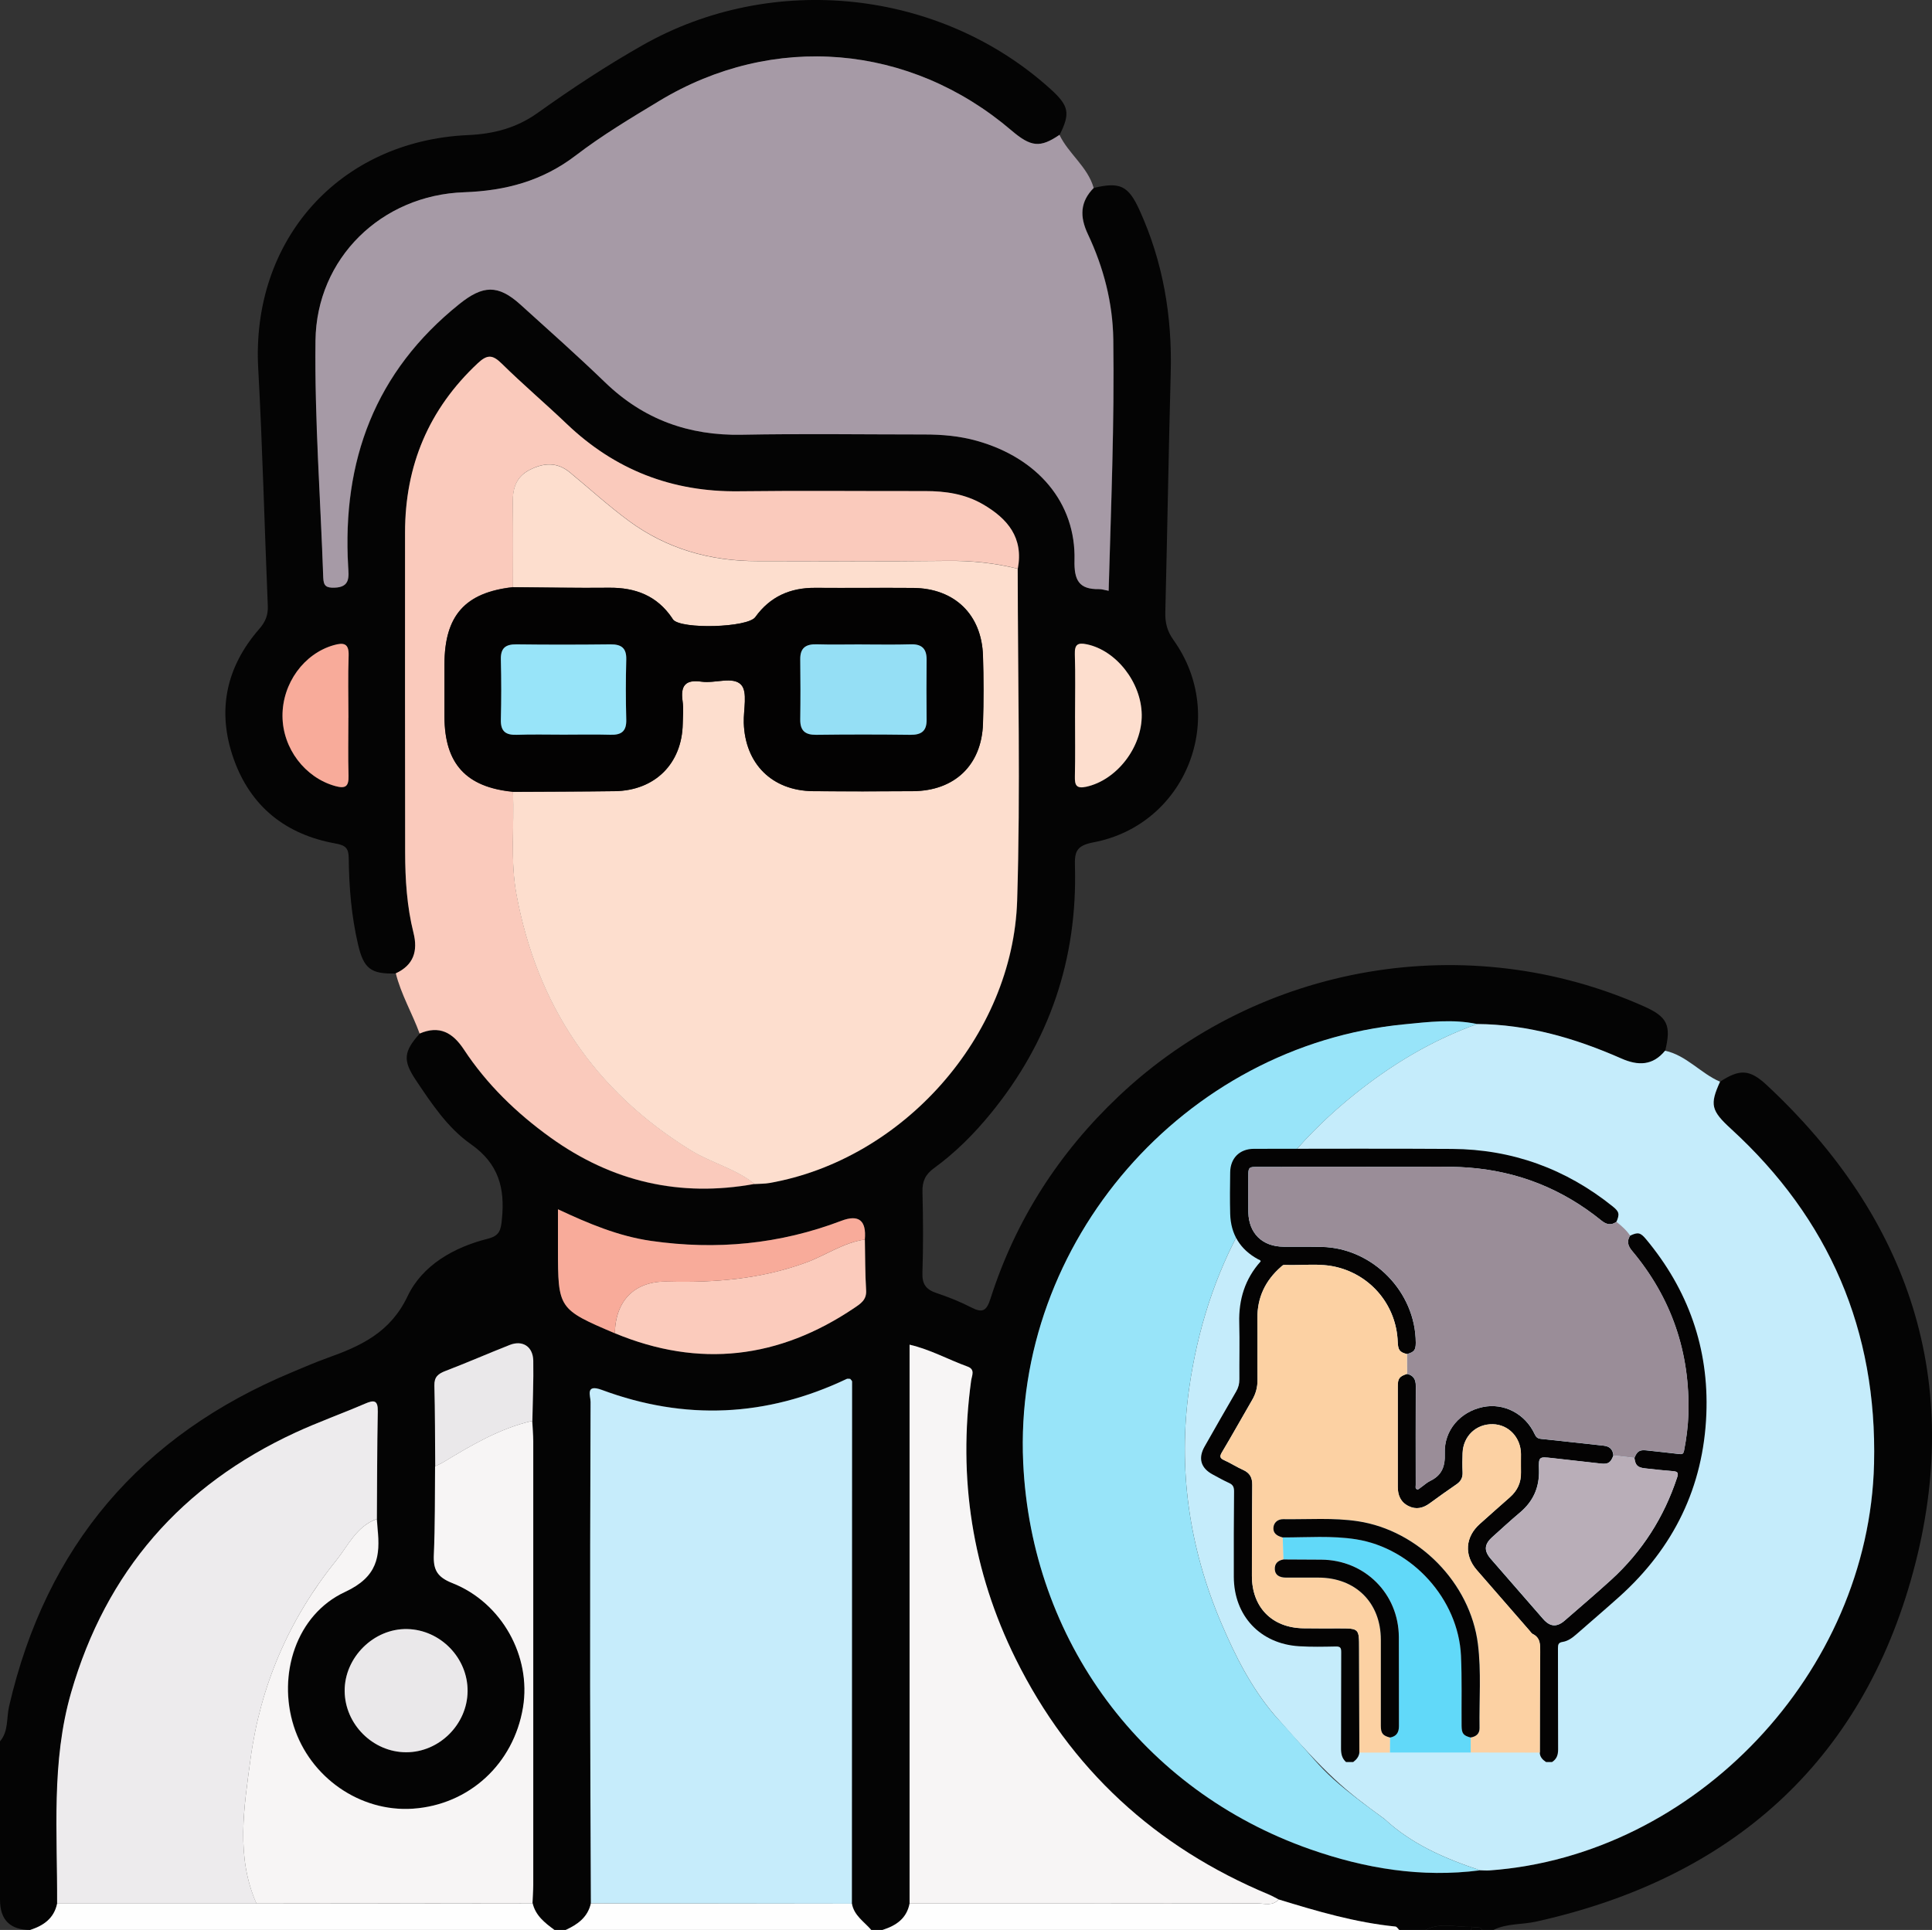
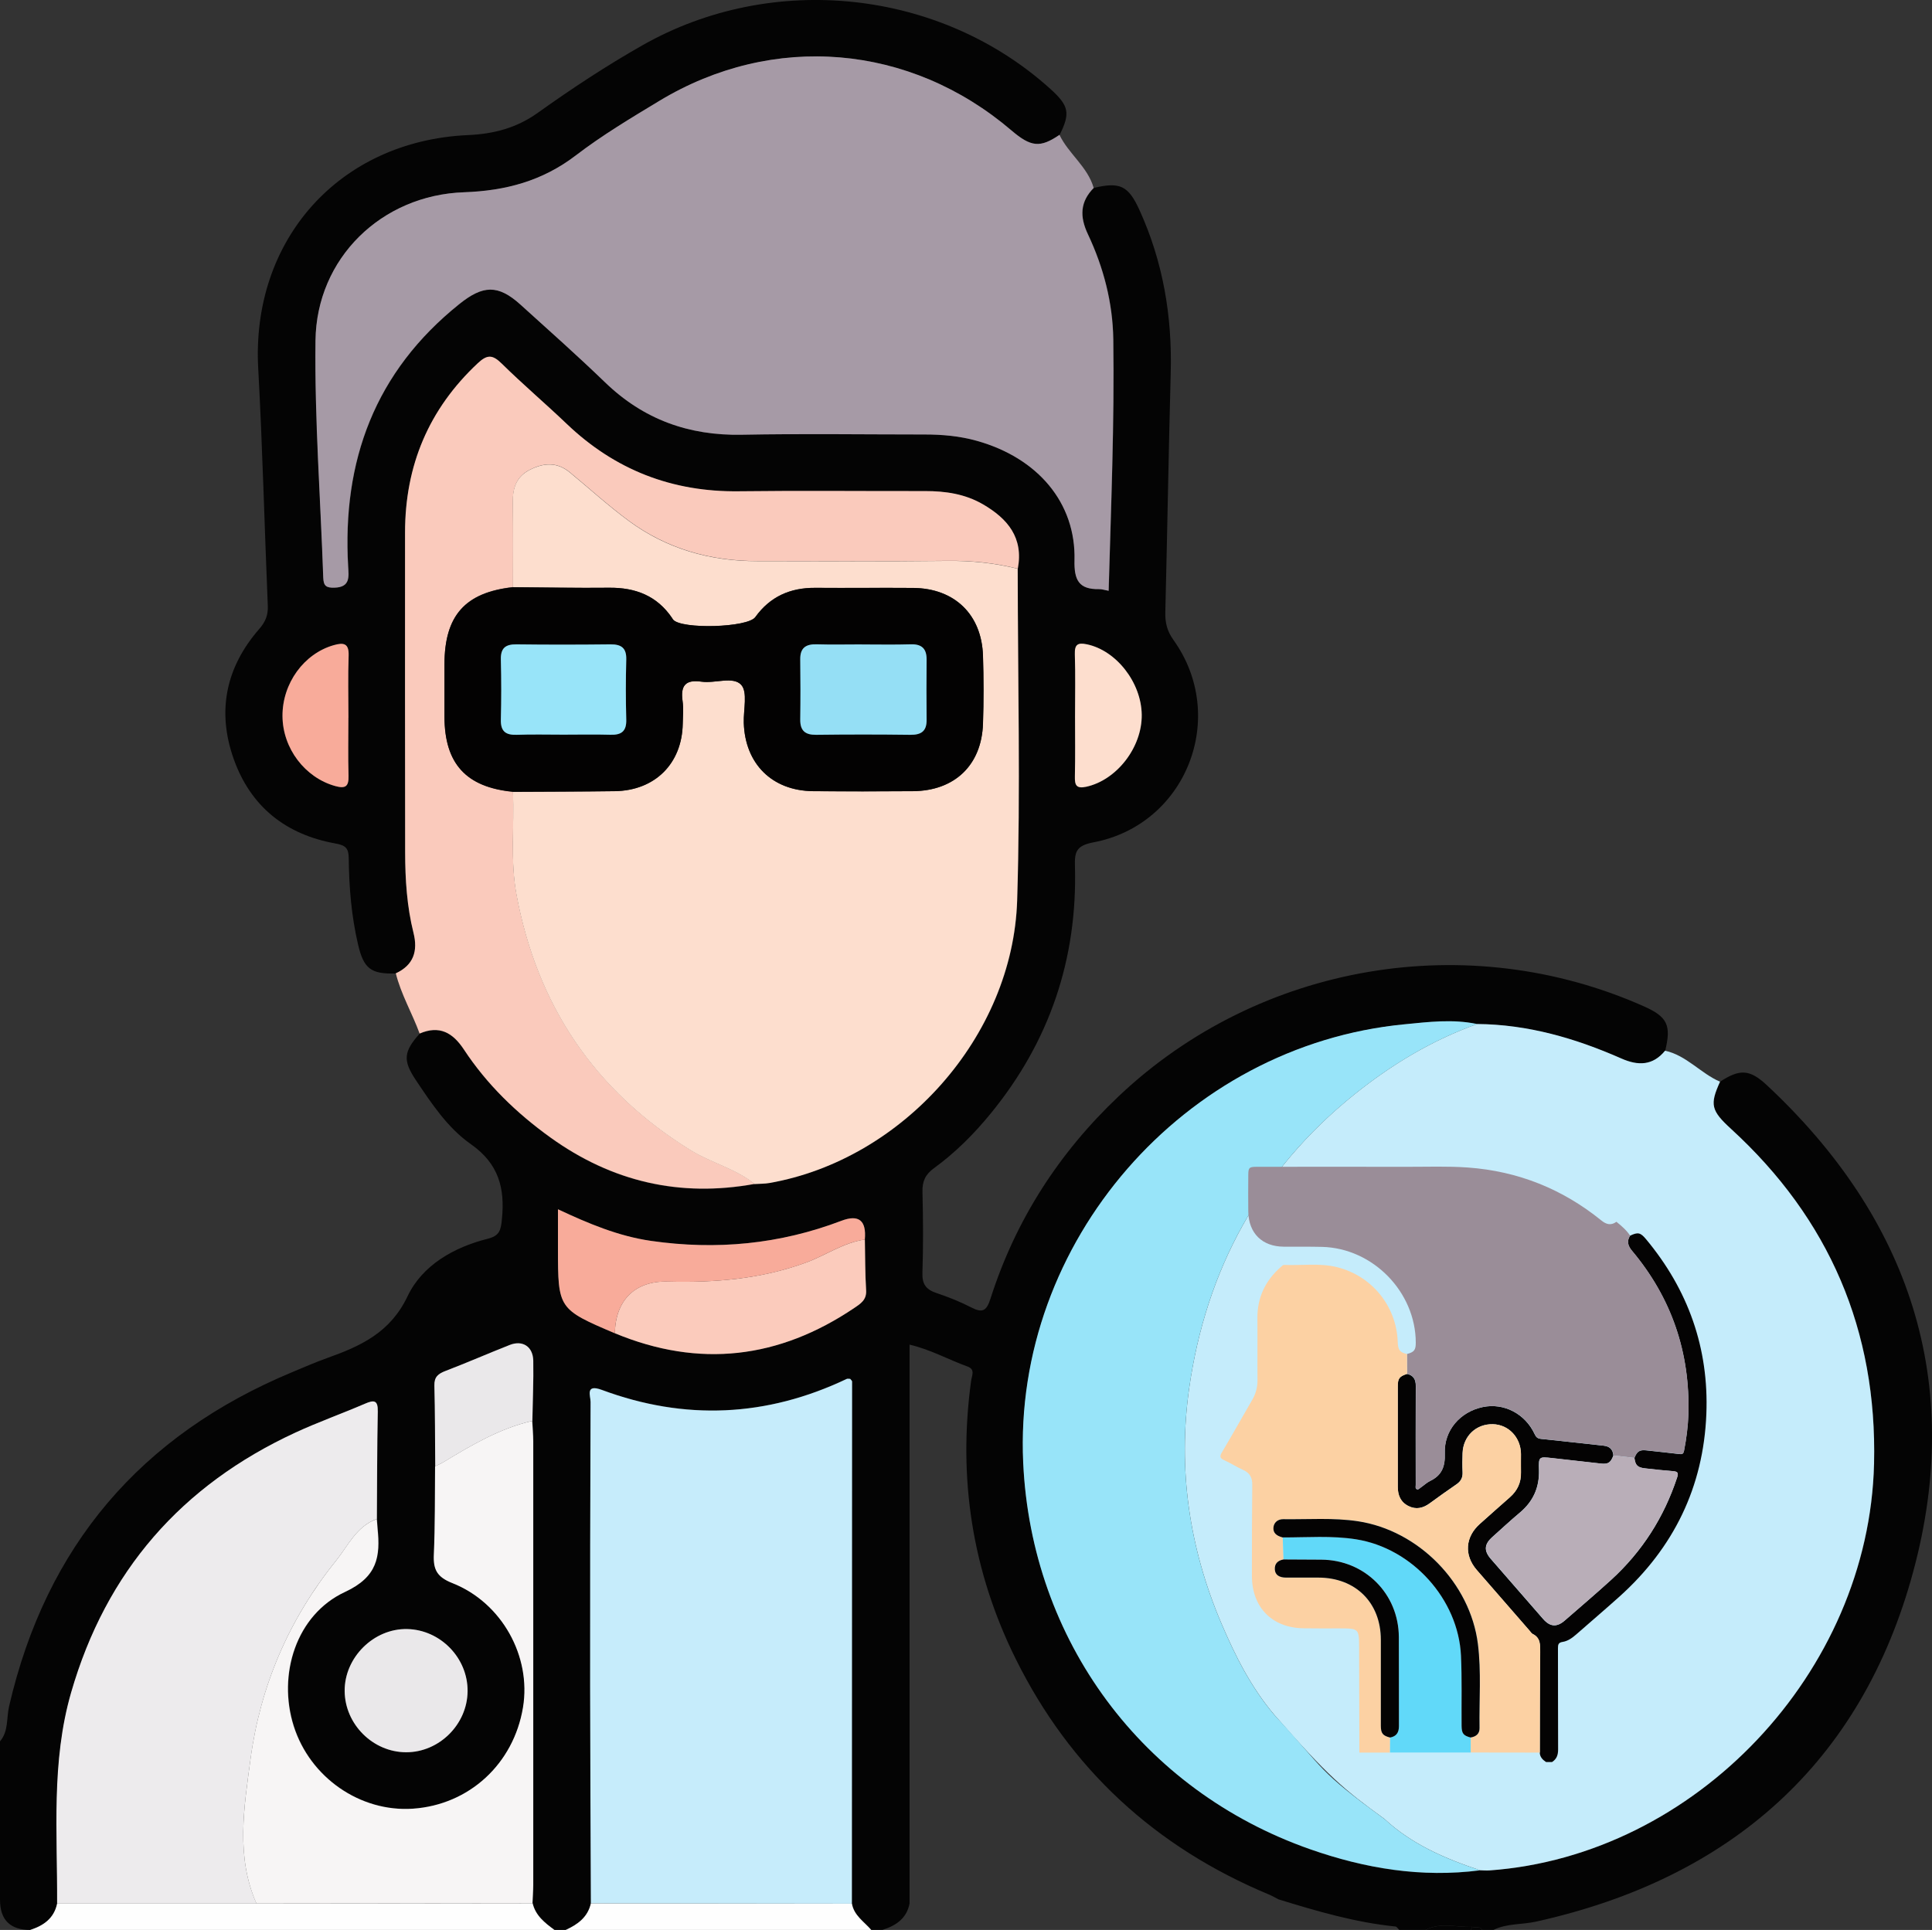
<svg xmlns="http://www.w3.org/2000/svg" id="Layer_2" data-name="Layer 2" viewBox="0 0 383.31 382.99">
  <rect x="0" y="0" width="383.31" height="382.99" fill="#333333" stroke="none" />
  <defs>
    <style>
      .cls-1 {
        fill: #040404;
      }

      .cls-1, .cls-2, .cls-3, .cls-4, .cls-5, .cls-6, .cls-7, .cls-8, .cls-9, .cls-10, .cls-11, .cls-12, .cls-13, .cls-14, .cls-15, .cls-16, .cls-17, .cls-18, .cls-19, .cls-20 {
        stroke-width: 0px;
      }

      .cls-2 {
        fill: #f8ab9a;
      }

      .cls-3 {
        fill: #9a8d98;
      }

      .cls-4 {
        fill: #edebed;
      }

      .cls-5 {
        fill: #98e4f9;
      }

      .cls-6 {
        fill: #fcd1a3;
      }

      .cls-7 {
        fill: #61d9f9;
      }

      .cls-8 {
        fill: #fbcbbc;
      }

      .cls-9 {
        fill: #b9aeb8;
      }

      .cls-10 {
        fill: #95dff5;
      }

      .cls-11 {
        fill: #facabc;
      }

      .cls-12 {
        fill: #eae8ea;
      }

      .cls-13 {
        fill: #c5ecfb;
      }

      .cls-14 {
        fill: #fddece;
      }

      .cls-15 {
        fill: #f7f5f5;
      }

      .cls-16 {
        fill: #040303;
      }

      .cls-17 {
        fill: #030202;
      }

      .cls-18 {
        fill: #c6ecfb;
      }

      .cls-19 {
        fill: #a69aa6;
      }

      .cls-20 {
        fill: #fefefe;
      }
    </style>
  </defs>
  <g id="Layer_1-2" data-name="Layer 1">
    <g>
      <path class="cls-1" d="M341.25,214.67c3.88-2.55,5.88-2.5,9.25.64,28.45,26.52,39.2,59.05,29.1,96.52-10.25,38.03-36.28,60.94-74.79,69.5-2.82.63-5.81.33-8.49,1.65h-2.24c-.45-.88-1.35-.29-1.98-.61-3.09.14-6.25-.96-9.25.61h-5.24c-.25-.23-.48-.64-.75-.67-7.96-.8-15.58-3.04-23.18-5.38-.65-.33-1.28-.7-1.95-.98-22.52-9.39-39.4-24.92-50.22-46.76-8.63-17.41-11.48-35.89-8.84-55.18.14-1.04.87-2.26-.72-2.83-3.81-1.38-7.39-3.39-11.49-4.34v110.9c-.58,2.98-2.69,4.39-5.36,5.23h-2.24c-1.41-1.64-3.41-2.84-3.83-5.21.02-34.54.04-69.07.04-103.61,0-.18-.24-.35-.37-.53-.24,0-.51-.08-.7.01-15.89,7.56-32.11,8.29-48.57,2.18-3.35-1.24-2.23,1.18-2.24,2.39-.08,18.83-.1,37.66-.09,56.49.01,14.33.09,28.67.15,43-.62,2.75-2.61,4.2-4.99,5.28h-2.24c-1.9-1.39-3.75-2.83-4.33-5.3.05-1.24.15-2.48.15-3.72,0-29.3,0-58.61,0-87.91,0-1.36-.13-2.73-.2-4.09.07-3.97.25-7.94.18-11.91-.05-2.82-2.11-4.16-4.66-3.15-4.27,1.68-8.47,3.52-12.75,5.16-1.45.55-2.25,1.17-2.21,2.89.14,5.34.13,10.68.17,16.03-.07,5.85,0,11.7-.25,17.54-.13,2.97.63,4.44,3.67,5.64,9.86,3.89,15.69,14.59,14.02,24.68-1.86,11.21-10.69,19.33-21.85,20.09-10.45.71-20.4-6.18-23.64-16.39-3.24-10.22.48-22.12,10.17-26.62,6.47-3,7.02-7.03,6.46-12.62-.06-.62-.1-1.24-.14-1.86.05-7.09.03-14.18.18-21.27.05-2.38-.78-2.37-2.59-1.58-4.56,1.97-9.25,3.63-13.75,5.71-22.62,10.45-37.55,27.55-44.5,51.58-3.98,13.78-2.72,27.87-2.78,41.89-.61,2.93-2.69,4.38-5.34,5.23Q0,382.99,0,377c0-10.48,0-20.95,0-31.43,1.72-2.02,1.26-4.61,1.8-6.94,7.32-31.77,26.1-53.81,56.15-66.32,2.29-.95,4.57-1.96,6.9-2.79,6.65-2.37,12.56-5.02,16.01-12.28,2.93-6.16,9.17-9.72,15.93-11.42,2.34-.59,2.57-1.71,2.78-3.79.64-6.2-.59-11.08-6.17-14.99-4.55-3.18-7.77-8.02-10.89-12.69-2.61-3.91-2.45-5.63.74-9.22,3.92-1.68,6.57-.2,8.79,3.17,4.56,6.93,10.44,12.61,17.17,17.46,12.22,8.79,25.7,11.91,40.52,9.21.99-.07,2-.04,2.97-.21,26.39-4.64,48.3-29.07,49.13-56.1.68-21.91.12-43.86.11-65.79,1.16-6.12-1.98-9.9-6.89-12.76-3.57-2.08-7.45-2.65-11.49-2.64-12.33.02-24.66-.11-36.99.04-13.24.16-24.58-4.25-34.14-13.39-4.23-4.04-8.7-7.84-12.87-11.94-1.79-1.76-2.84-1.88-4.75-.09-9.75,9.12-14.43,20.33-14.44,33.6,0,21.18-.03,42.35.02,63.53.01,5.36.35,10.7,1.66,15.93.9,3.6.02,6.39-3.53,8.03-4.98.16-6.38-1-7.49-5.78-1.31-5.62-1.78-11.32-1.84-17.06-.02-2.04-.62-2.59-2.67-2.96-9.83-1.77-16.81-7.31-20.17-16.81-3.35-9.48-1.52-18.18,5.08-25.75,1.25-1.44,1.78-2.75,1.7-4.62-.66-15.69-1.04-31.4-1.9-47.09-1.4-25.48,16.06-45.14,41.59-46.3,5.09-.23,9.61-1.37,13.89-4.43,6.68-4.77,13.56-9.31,20.69-13.36,25.94-14.76,59.22-11.09,81.04,8.67,3.65,3.31,3.94,4.78,1.79,9.08-3.84,2.61-5.65,2.44-9.55-.89-20.1-17.17-47.25-19.49-69.83-5.86-5.65,3.41-11.34,6.82-16.57,10.82-6.65,5.09-13.95,7.03-22.2,7.32-16.36.57-29.26,13.09-29.46,29.43-.19,15.68,1,31.38,1.54,47.07.06,1.62.59,2.02,2.23,1.97,3.14-.09,2.82-2.18,2.71-4.16-1.22-21,5.3-38.69,22.05-52.12,4.68-3.76,7.69-3.92,12.15.12,5.64,5.1,11.32,10.15,16.79,15.43,7.6,7.34,16.57,10.58,27.09,10.38,12.08-.23,24.18-.05,36.27-.05,3.5,0,6.96.3,10.35,1.25,12.13,3.39,19.7,12.33,19.41,23.71-.1,3.92.86,5.8,4.86,5.73.57,0,1.14.19,1.91.33.47-16.77,1.15-33.32.92-49.89-.1-7.31-1.94-14.31-5.05-20.9-1.63-3.46-1.55-6.41,1.18-9.17,5.19-1.24,6.85-.43,9.05,4.41,4.68,10.28,6.5,21.08,6.19,32.34-.42,15.82-.68,31.65-1.07,47.48-.05,2.07.36,3.73,1.62,5.49,10.94,15.28,2.55,36.69-15.92,40.16-3.43.65-3.71,1.97-3.63,4.74.51,18.4-5.04,34.79-16.71,49.06-3.32,4.06-7.02,7.78-11.28,10.87-1.69,1.23-2.32,2.61-2.26,4.68.13,5.36.17,10.72-.01,16.08-.08,2.28.76,3.33,2.81,4.01,2.35.78,4.68,1.72,6.88,2.85,2.22,1.14,3.03.72,3.82-1.76,4.98-15.61,13.6-28.97,25.5-40.22,27.86-26.31,69.17-33.35,104.16-17.76,4.64,2.07,5.44,3.75,4.19,8.82-2.45,2.98-5.36,3.01-8.66,1.55-9.12-4.02-18.55-6.77-28.62-6.85-4.82-1.03-9.64-.42-14.46.05-43.71,4.22-77.62,43.25-75.61,87.01,1.62,35.22,23.61,65.01,56.92,76.69,10.88,3.82,22.13,5.7,33.73,4.18.62.01,1.24.07,1.85.02,40.87-2.93,75.32-39.29,76.31-80.72.63-26.4-8.87-48.58-28.37-66.43-3.98-3.64-4.25-4.81-2.19-9.36ZM121.99,264.58c16.76,6.96,32.58,5.06,47.53-5.04,1.23-.83,2.44-1.58,2.32-3.48-.21-3.35-.18-6.71-.25-10.07q.52-5.7-4.64-3.73c-12.24,4.66-24.81,5.85-37.78,3.99-6.47-.93-12.35-3.4-18.46-6.27v7.86c0,11.86.07,11.96,11.29,16.75ZM92.77,335.63c.06-6.59-5.37-12.19-11.97-12.34-6.64-.15-12.47,5.63-12.42,12.3.05,6.59,5.61,12.14,12.19,12.15,6.56.01,12.14-5.53,12.2-12.1ZM213.29,142.12c0,3.98.06,7.96-.03,11.94-.04,1.71.24,2.51,2.24,2.08,6.03-1.31,11.1-7.8,11.02-14.29-.08-6.43-5.08-12.78-10.9-13.98-1.76-.36-2.43.02-2.37,1.95.13,4.1.04,8.21.04,12.31ZM69.12,142.43c0-4.1-.11-8.21.04-12.31.09-2.48-1-2.64-2.94-2.1-5.92,1.68-10.22,7.59-10.18,14.08.04,6.43,4.47,12.21,10.46,13.88,1.99.55,2.71.14,2.64-2-.11-3.85-.03-7.71-.03-11.56Z" />
      <path class="cls-20" d="M5.99,382.99c2.65-.85,4.73-2.3,5.34-5.23h39.56c18.26-.03,36.52-.05,54.78-.07.58,2.47,2.43,3.91,4.33,5.3H5.99Z" />
-       <path class="cls-20" d="M253.68,376.94c7.6,2.34,15.22,4.58,23.18,5.38.27.03.5.44.75.67h-102.51c2.67-.84,4.78-2.25,5.36-5.23,23,0,46.01,0,69.01-.03,1.42,0,3.02.58,4.21-.78Z" />
      <path class="cls-20" d="M112.24,382.99c2.38-1.08,4.38-2.53,4.99-5.28,17.26.02,34.53.05,51.79.07.42,2.37,2.42,3.57,3.83,5.21h-60.61Z" />
      <path class="cls-1" d="M282.84,382.99c2.99-1.57,6.16-.47,9.25-.61-.09.2-.18.41-.27.61h-8.98Z" />
      <path class="cls-1" d="M291.82,382.99c.09-.21.17-.41.27-.61.62.32,1.53-.27,1.98.61h-2.24Z" />
      <path class="cls-19" d="M217,37.28c-2.73,2.76-2.81,5.7-1.18,9.17,3.11,6.59,4.94,13.59,5.05,20.9.24,16.57-.45,33.12-.92,49.89-.77-.14-1.34-.34-1.91-.33-4,.07-4.96-1.81-4.86-5.73.29-11.38-7.27-20.32-19.41-23.71-3.39-.95-6.85-1.25-10.35-1.25-12.09,0-24.18-.18-36.27.05-10.52.2-19.49-3.04-27.09-10.38-5.47-5.28-11.15-10.33-16.79-15.43-4.46-4.04-7.47-3.88-12.15-.12-16.75,13.43-23.27,31.12-22.05,52.12.12,1.98.44,4.07-2.71,4.16-1.64.05-2.17-.34-2.23-1.97-.54-15.69-1.73-31.39-1.54-47.07.2-16.34,13.1-28.86,29.46-29.43,8.25-.29,15.55-2.23,22.2-7.32,5.22-4,10.92-7.41,16.57-10.82,22.58-13.63,49.72-11.31,69.83,5.86,3.9,3.33,5.71,3.5,9.55.89,1.82,3.79,5.58,6.32,6.78,10.51Z" />
      <path class="cls-13" d="M341.25,214.67c-2.06,4.54-1.78,5.72,2.19,9.36,19.5,17.85,29,40.03,28.37,66.43-.99,41.42-35.44,77.78-76.31,80.72-.61.04-1.24-.01-1.85-.03-6.92-2.3-13.55-5.15-18.99-10.2-8.02-5.82-11.15-8.43-21.82-20.63-4.62-5.45-7.78-11.73-10.56-18.26-6.36-14.95-8.62-30.6-6.35-46.56,3.35-23.51,14.03-43.23,32.73-58.28,7.4-5.95,15.44-10.8,24.41-14.01,10.07.08,19.5,2.83,28.62,6.85,3.31,1.46,6.22,1.43,8.66-1.55,4.26.93,7.05,4.49,10.9,6.15Z" />
      <path class="cls-11" d="M78.51,193.16c3.55-1.63,4.43-4.43,3.53-8.03-1.31-5.23-1.65-10.58-1.66-15.93-.04-21.18-.02-42.35-.02-63.53,0-13.26,4.69-24.48,14.44-33.6,1.91-1.79,2.96-1.67,4.75.09,4.17,4.11,8.64,7.9,12.87,11.94,9.56,9.14,20.9,13.55,34.14,13.39,12.33-.15,24.66-.02,36.99-.04,4.04,0,7.92.56,11.49,2.64,4.91,2.86,8.05,6.64,6.89,12.76-4.59-1.14-9.22-1.62-13.98-1.56-12.57.16-25.14.05-37.71.05-9.3,0-17.89-2.42-25.41-7.94-4.08-3-7.84-6.43-11.75-9.66-2.52-2.08-5.16-1.94-7.94-.53-2.72,1.37-3.42,3.66-3.39,6.49.08,5.6.03,11.2.03,16.8-9.49,1.05-13.57,5.63-13.59,15.27,0,3.49-.01,6.98,0,10.47.03,9.29,4.3,13.96,13.59,14.86.29,6.81-.56,13.64.71,20.45,4.1,21.95,15.42,38.84,34.48,50.65,4.13,2.56,8.95,3.67,12.76,6.74-14.82,2.7-28.3-.42-40.52-9.21-6.73-4.84-12.6-10.52-17.17-17.46-2.22-3.37-4.87-4.85-8.79-3.17-1.47-4.03-3.69-7.77-4.73-11.98Z" />
      <path class="cls-14" d="M149.71,234.97c-3.81-3.07-8.63-4.18-12.76-6.74-19.06-11.81-30.38-28.7-34.48-50.65-1.27-6.81-.41-13.64-.71-20.45,6.73-.04,13.46-.03,20.19-.13,7.99-.11,13.36-5.47,13.5-13.38.03-1.5.18-3.02-.03-4.48-.43-3.03.51-4.34,3.75-3.87,2.68.39,6.25-1.12,7.87.62,1.33,1.44.45,4.94.52,7.53.24,8.15,5.61,13.5,13.75,13.58,6.61.06,13.22.06,19.82,0,8.28-.06,13.62-5.18,13.89-13.4.15-4.48.14-8.98,0-13.46-.25-8.19-5.64-13.4-13.84-13.47-6.48-.05-12.97.02-19.45-.02-4.95-.04-8.95,1.73-11.89,5.81-1.51,2.1-14.61,2.45-16.29.51-.08-.09-.14-.21-.2-.31-3-4.44-7.29-6.08-12.52-6.03-6.35.07-12.71-.06-19.07-.11,0-5.6.05-11.2-.03-16.8-.04-2.83.67-5.12,3.39-6.49,2.78-1.41,5.43-1.55,7.94.53,3.91,3.23,7.67,6.66,11.75,9.66,7.52,5.53,16.11,7.95,25.41,7.94,12.57,0,25.14.1,37.71-.05,4.76-.06,9.39.42,13.98,1.56.01,21.93.57,43.88-.11,65.79-.84,27.03-22.75,51.46-49.13,56.1-.97.17-1.98.15-2.97.21Z" />
      <path class="cls-18" d="M169.02,377.78c-17.26-.02-34.53-.05-51.79-.07-.05-14.33-.14-28.67-.15-43-.01-18.83.01-37.66.09-56.49,0-1.21-1.11-3.63,2.24-2.39,16.46,6.11,32.69,5.38,48.57-2.18.19-.09.47-.01.7-.01.13.18.37.35.37.53,0,34.54-.02,69.07-.04,103.61Z" />
      <path class="cls-5" d="M274.66,360.95c5.44,5.05,12.07,7.91,18.99,10.2-11.6,1.52-22.85-.36-33.73-4.18-33.31-11.69-55.29-41.47-56.92-76.69-2.02-43.75,31.9-82.78,75.61-87.01,4.82-.47,9.63-1.08,14.46-.05-8.97,3.21-17.01,8.06-24.41,14.01-18.7,15.04-29.39,34.77-32.73,58.28-2.27,15.96-.01,31.61,6.35,46.56,2.78,6.53,5.94,12.81,10.56,18.26,10.48,11.34,8.28,10.74,21.82,20.63Z" />
      <path class="cls-4" d="M50.88,377.76H11.33c.07-14.01-1.2-28.11,2.78-41.89,6.94-24.03,21.88-41.13,44.5-51.58,4.5-2.08,9.19-3.74,13.75-5.71,1.81-.78,2.65-.8,2.59,1.58-.15,7.09-.13,14.18-.18,21.27-4.05,1.45-5.71,5.34-8.13,8.33-9.3,11.53-15.01,24.83-16.95,39.44-1.26,9.47-2.94,19.2,1.2,28.55Z" />
-       <path class="cls-15" d="M253.68,376.94c-1.19,1.37-2.8.78-4.21.78-23,.04-46.01.03-69.01.03v-110.9c4.1.95,7.68,2.96,11.49,4.34,1.59.57.86,1.79.72,2.83-2.63,19.29.22,37.77,8.84,55.18,10.82,21.84,27.71,37.38,50.22,46.76.67.28,1.3.65,1.95.98Z" />
      <path class="cls-15" d="M50.88,377.76c-4.13-9.35-2.45-19.08-1.2-28.55,1.94-14.61,7.65-27.91,16.95-39.44,2.41-2.99,4.07-6.88,8.13-8.33.05.62.08,1.24.14,1.86.57,5.59.01,9.62-6.46,12.62-9.69,4.5-13.41,16.4-10.17,26.62,3.24,10.21,13.18,17.1,23.64,16.39,11.16-.76,19.99-8.88,21.85-20.09,1.68-10.09-4.16-20.79-14.02-24.68-3.04-1.2-3.8-2.67-3.67-5.64.26-5.84.19-11.69.25-17.54.54-.27,1.11-.5,1.62-.81,5.58-3.38,11.19-6.71,17.65-8.2.07,1.36.2,2.73.2,4.09.01,29.3.01,58.61,0,87.91,0,1.24-.1,2.48-.15,3.72-18.26.02-36.52.04-54.78.06Z" />
      <path class="cls-8" d="M171.59,245.99c.07,3.36.04,6.72.25,10.07.12,1.89-1.09,2.65-2.32,3.48-14.95,10.1-30.77,12-47.53,5.04.11-6.51,3.95-10.43,10.5-10.26,9.36.25,18.51-.51,27.4-3.76,3.94-1.44,7.44-3.98,11.7-4.58Z" />
      <path class="cls-2" d="M171.59,245.99c-4.26.59-7.76,3.13-11.7,4.58-8.89,3.25-18.04,4-27.4,3.76-6.55-.17-10.39,3.75-10.5,10.26-11.22-4.78-11.29-4.89-11.29-16.75v-7.86c6.11,2.86,11.99,5.33,18.46,6.27,12.97,1.87,25.54.67,37.78-3.99q5.16-1.96,4.64,3.73Z" />
      <path class="cls-12" d="M92.77,335.63c-.06,6.58-5.64,12.12-12.2,12.1-6.58-.01-12.14-5.55-12.19-12.15-.05-6.67,5.79-12.45,12.42-12.3,6.6.15,12.03,5.75,11.97,12.34Z" />
      <path class="cls-12" d="M105.62,281.97c-6.46,1.49-12.07,4.82-17.65,8.2-.52.31-1.08.54-1.62.81-.05-5.34-.03-10.69-.17-16.03-.04-1.72.76-2.33,2.21-2.89,4.28-1.64,8.49-3.48,12.75-5.16,2.55-1,4.61.33,4.66,3.15.07,3.97-.11,7.94-.18,11.91Z" />
      <path class="cls-14" d="M213.29,142.12c0-4.1.09-8.21-.04-12.31-.06-1.94.6-2.32,2.37-1.95,5.82,1.2,10.82,7.55,10.9,13.98.08,6.49-4.99,12.98-11.02,14.29-2,.43-2.28-.36-2.24-2.08.09-3.98.03-7.96.03-11.94Z" />
      <path class="cls-2" d="M69.12,142.43c0,3.86-.08,7.71.03,11.56.06,2.13-.66,2.55-2.64,2-5.99-1.67-10.42-7.45-10.46-13.88-.04-6.5,4.26-12.41,10.18-14.08,1.94-.55,3.03-.39,2.94,2.1-.15,4.1-.04,8.21-.04,12.31Z" />
      <path class="cls-17" d="M101.77,116.53c6.36.04,12.71.18,19.07.11,5.23-.06,9.52,1.58,12.52,6.03.07.1.12.22.2.31,1.67,1.93,14.77,1.58,16.29-.51,2.94-4.08,6.94-5.84,11.89-5.81,6.48.05,12.97-.03,19.45.02,8.2.07,13.59,5.28,13.84,13.47.14,4.48.15,8.98,0,13.46-.27,8.22-5.61,13.33-13.89,13.4-6.61.05-13.22.06-19.82,0-8.14-.08-13.51-5.43-13.75-13.58-.08-2.59.81-6.09-.52-7.53-1.61-1.74-5.19-.23-7.87-.62-3.24-.47-4.18.84-3.75,3.87.21,1.47.06,2.99.03,4.48-.14,7.91-5.51,13.27-13.5,13.38-6.73.09-13.46.09-20.19.13-9.29-.9-13.56-5.57-13.59-14.86-.01-3.49,0-6.98,0-10.47.02-9.64,4.1-14.22,13.59-15.27ZM170.98,127.89c-2.98,0-5.97.07-8.95-.02-2.14-.06-3.29.69-3.26,2.98.05,3.98.05,7.95,0,11.93-.03,2.23.96,3.08,3.17,3.05,6.21-.08,12.43-.08,18.64,0,2.16.03,3.28-.69,3.26-2.96-.04-3.98-.04-7.95,0-11.93.02-2.2-.94-3.14-3.17-3.07-3.23.1-6.46.03-9.69.03ZM111.81,145.79c3.1,0,6.21-.07,9.31.02,2.17.07,3.2-.69,3.14-3-.11-3.97-.11-7.95,0-11.92.06-2.31-.98-3.04-3.14-3.02-6.21.07-12.41.07-18.62,0-2.19-.03-3.18.73-3.12,3.02.1,3.97.1,7.95,0,11.92-.06,2.3.93,3.08,3.13,3.01,3.1-.11,6.21-.03,9.31-.03Z" />
      <path class="cls-10" d="M170.98,127.89c3.23,0,6.46.07,9.69-.03,2.23-.07,3.19.88,3.17,3.07-.04,3.98-.04,7.95,0,11.93.02,2.27-1.1,2.99-3.26,2.96-6.21-.08-12.43-.08-18.64,0-2.21.03-3.2-.83-3.17-3.05.06-3.98.05-7.95,0-11.93-.03-2.28,1.12-3.04,3.26-2.98,2.98.09,5.96.02,8.95.02Z" />
      <path class="cls-5" d="M111.81,145.79c-3.1,0-6.21-.08-9.31.03-2.2.07-3.19-.71-3.13-3.01.1-3.97.1-7.95,0-11.92-.06-2.29.93-3.05,3.12-3.02,6.21.08,12.41.07,18.62,0,2.16-.02,3.2.71,3.14,3.02-.11,3.97-.11,7.95,0,11.92.06,2.31-.96,3.07-3.14,3-3.1-.09-6.21-.02-9.31-.02Z" />
      <g>
-         <path class="cls-16" d="M267.06,349.68c-.85-.76-1.01-1.71-1-2.82.04-6.34,0-12.68.04-19.01,0-.9-.22-1.13-1.11-1.11-2.41.05-4.84.1-7.25-.05-7.7-.47-12.92-6.03-12.95-13.75-.02-5.66,0-11.33.05-16.99,0-.82-.2-1.3-.97-1.65-1.11-.5-2.18-1.11-3.26-1.69-2.37-1.27-2.94-3.21-1.62-5.54,2.07-3.64,4.14-7.28,6.25-10.9.46-.78.67-1.56.66-2.47-.03-3.72.07-7.45-.03-11.17-.13-4.64,1.13-8.74,4.25-12.21-.05-.32-.33-.32-.51-.42-3.58-1.95-5.43-4.98-5.54-9.03-.07-2.73-.04-5.47,0-8.2.03-2.85,1.88-4.68,4.7-4.69,13.11,0,26.22-.07,39.33.02,11.93.08,22.55,3.94,31.86,11.41,1.3,1.04,1.4,1.53.74,3.06-1.07.76-2,.54-2.99-.26-7.73-6.26-16.55-9.78-26.48-10.51-4.04-.29-8.08-.13-12.11-.14-9.94-.03-19.88,0-29.83,0-1.46,0-1.63.17-1.63,1.65,0,2.42-.03,4.83,0,7.25.07,4.29,2.77,6.94,7.04,6.95,2.53.01,5.07-.02,7.6.04,10.08.25,18.56,8.94,18.59,19.01,0,1.45-.31,1.86-1.74,2.25-1.46-.36-1.78-.79-1.84-2.44-.26-7.1-5.14-13.1-12.07-14.81-3.44-.85-6.94-.29-10.41-.44-.32-.01-.49.21-.69.39-3.09,2.71-4.71,6.07-4.67,10.22.04,4.08-.01,8.16.02,12.24.01,1.43-.34,2.72-1.06,3.95-2.01,3.45-3.94,6.95-5.99,10.37-.53.89-.37,1.22.5,1.61,1.26.57,2.43,1.33,3.69,1.9,1.34.6,1.83,1.52,1.82,2.98-.07,6.02-.07,12.04-.07,18.06,0,6.22,3.98,10.28,10.18,10.39,2.38.04,4.75.02,7.13.02,3.95,0,3.96.02,3.96,3.98.01,6.89.03,13.78.05,20.67-.09.83-.59,1.39-1.22,1.87h-1.43Z" />
        <path class="cls-16" d="M323.41,245.22c1.56-.74,2.05-.64,3.16.69,8.38,10.06,12.49,21.65,11.97,34.71-.58,14.47-6.48,26.55-17.25,36.23-2.83,2.54-5.72,5-8.58,7.51-.79.69-1.65,1.31-2.67,1.47-.87.13-.94.54-.94,1.26.02,6.69,0,13.38.03,20.08,0,1.09-.28,1.91-1.2,2.5h-1.19c-.68-.45-1.22-.99-1.25-1.87.02-6.65,0-13.3.07-19.95.01-1.46.08-2.83-1.49-3.6-.23-.11-.38-.39-.57-.6-3.51-4.03-7.02-8.06-10.52-12.09-2.55-2.94-2.3-6.55.62-9.15,1.98-1.76,3.95-3.54,5.95-5.28,1.49-1.31,2.24-2.92,2.2-4.91-.03-1.23,0-2.45,0-3.68-.04-3.28-2.45-5.84-5.57-5.91-3.31-.08-5.88,2.35-6.01,5.72-.05,1.26-.06,2.54,0,3.8.05,1.06-.32,1.8-1.2,2.4-1.8,1.23-3.56,2.5-5.32,3.78-1.32.96-2.7,1.3-4.22.54-1.56-.78-2.12-2.14-2.12-3.81,0-6.65,0-13.3,0-19.95,0-1.56.33-1.98,1.84-2.46,1.29.29,1.75,1.1,1.74,2.41-.04,6.53-.02,13.05-.01,19.58,0,.3-.13.7.18.88.32.18.57-.17.82-.33.62-.42,1.18-.97,1.84-1.29,2.35-1.13,3.01-2.88,2.92-5.48-.17-4.58,3.06-8.25,7.53-9.19,4.18-.88,8.43,1.31,10.31,5.38.28.61.58.87,1.28.94,4.13.41,8.25.91,12.38,1.34,1.23.13,1.86.75,1.95,1.96-.53,1.42-1.05,1.76-2.48,1.6-3.23-.36-6.45-.73-9.68-1.09-2.62-.29-2.68-.29-2.6,2.35.1,3.45-1.13,6.23-3.77,8.45-1.88,1.58-3.68,3.25-5.51,4.89-1.59,1.43-1.66,2.71-.28,4.31,3.46,3.97,6.92,7.95,10.38,11.92,1.38,1.58,2.72,1.69,4.3.31,3.08-2.68,6.18-5.33,9.2-8.07,6.15-5.61,10.49-12.41,13.09-20.33.31-.93.07-1.16-.82-1.23-1.85-.15-3.7-.35-5.55-.56-1.5-.17-1.91-.6-2.11-2.06.53-1.35,1.03-1.66,2.41-1.51,2.16.24,4.32.46,6.48.72.56.07.83.02.96-.65.47-2.41.79-4.84.86-7.29.35-12.19-3.33-23.02-11.18-32.38-.81-.97-1.08-1.88-.4-2.99Z" />
        <path class="cls-3" d="M323.41,245.22c-.68,1.1-.42,2.02.4,2.99,7.85,9.36,11.53,20.19,11.18,32.38-.07,2.45-.4,4.88-.86,7.29-.13.66-.4.71-.96.65-2.16-.26-4.32-.48-6.48-.72-1.38-.15-1.88.16-2.41,1.51-1.39-.16-2.78-.32-4.17-.48-.09-1.21-.72-1.83-1.95-1.96-4.13-.43-8.25-.93-12.38-1.34-.7-.07-1-.33-1.28-.94-1.88-4.07-6.13-6.26-10.31-5.38-4.47.95-7.7,4.62-7.53,9.19.1,2.6-.57,4.36-2.92,5.48-.67.32-1.22.87-1.84,1.29-.25.17-.49.51-.82.33-.32-.18-.18-.58-.18-.88,0-6.53-.03-13.05.01-19.58,0-1.31-.45-2.12-1.74-2.41,0-1.31-.01-2.63-.02-3.94,1.43-.39,1.74-.79,1.74-2.25-.02-10.07-8.51-18.76-18.59-19.01-2.53-.06-5.07-.03-7.6-.04-4.27-.02-6.97-2.66-7.04-6.95-.04-2.42-.01-4.83,0-7.25,0-1.47.18-1.65,1.63-1.65,9.94,0,19.89-.03,29.83,0,4.04.01,8.08-.15,12.11.14,9.93.72,18.76,4.25,26.48,10.51,1,.81,1.92,1.03,2.99.26,1,.81,1.99,1.65,2.71,2.74Z" />
        <path class="cls-6" d="M279.15,268.71c0,1.31.01,2.63.02,3.94-1.52.48-1.84.9-1.84,2.46,0,6.65,0,13.3,0,19.95,0,1.67.56,3.03,2.12,3.81,1.51.76,2.9.43,4.22-.54,1.76-1.28,3.52-2.56,5.32-3.78.88-.6,1.25-1.34,1.2-2.4-.06-1.26-.05-2.53,0-3.8.13-3.37,2.7-5.79,6.01-5.72,3.12.07,5.54,2.63,5.57,5.91.01,1.23-.02,2.45,0,3.68.04,1.99-.71,3.6-2.2,4.91-2,1.75-3.97,3.52-5.95,5.28-2.92,2.59-3.17,6.21-.62,9.15,3.5,4.04,7.01,8.06,10.52,12.09.18.21.33.49.57.6,1.57.77,1.5,2.14,1.49,3.6-.06,6.65-.05,13.3-.07,19.95-4.57,0-9.15-.01-13.72-.02,0-.99,0-1.99,0-2.98,1.07-.17,1.78-.74,1.77-1.87-.08-5.57.38-11.16-.33-16.72-1.53-12.07-11.76-22.49-23.8-24.32-4.92-.75-9.87-.34-14.81-.41-1.15-.02-1.88.71-1.95,1.68-.07.98.52,1.61,1.83,1.94.05,1.46.11,2.91.16,4.37-1.12.21-1.81.81-1.73,2.01.07,1.05.86,1.59,2.24,1.59,2.14,0,4.27,0,6.41,0,7.38.01,12.37,4.98,12.38,12.34,0,5.7,0,11.4,0,17.1,0,1.47.39,1.94,1.84,2.3,0,1-.01,1.99-.02,2.99-2.03,0-4.05,0-6.08,0-.02-6.89-.04-13.78-.05-20.67,0-3.96-.02-3.98-3.96-3.98-2.38,0-4.75.02-7.13-.02-6.2-.11-10.17-4.16-10.18-10.39,0-6.02,0-12.04.07-18.06.02-1.46-.48-2.38-1.82-2.98-1.26-.56-2.43-1.33-3.69-1.9-.87-.39-1.04-.72-.5-1.61,2.05-3.43,3.98-6.92,5.99-10.37.72-1.23,1.07-2.52,1.06-3.95-.04-4.08.02-8.16-.02-12.24-.04-4.15,1.58-7.52,4.67-10.22.21-.18.37-.41.69-.39,3.47.15,6.97-.41,10.41.44,6.93,1.71,11.81,7.71,12.07,14.81.06,1.65.38,2.08,1.84,2.44Z" />
        <path class="cls-9" d="M320.11,288.84c1.39.16,2.78.32,4.17.48.2,1.46.61,1.89,2.11,2.06,1.85.21,3.7.41,5.55.56.89.07,1.12.3.82,1.23-2.61,7.91-6.94,14.71-13.09,20.33-3.01,2.75-6.12,5.39-9.2,8.07-1.58,1.37-2.92,1.27-4.3-.31-3.46-3.97-6.92-7.94-10.38-11.92-1.39-1.6-1.31-2.88.28-4.31,1.83-1.64,3.63-3.31,5.51-4.89,2.64-2.22,3.87-5,3.77-8.45-.08-2.64-.01-2.64,2.6-2.35,3.23.36,6.45.72,9.68,1.09,1.43.16,1.95-.17,2.48-1.6Z" />
        <path class="cls-7" d="M275.78,347.79c0-1,.01-1.99.02-2.99,1.26-.24,1.75-1,1.75-2.27-.03-5.9.01-11.79-.02-17.69-.05-8.62-6.78-15.31-15.4-15.34-2.49-.01-4.98-.02-7.48-.04-.05-1.46-.11-2.91-.16-4.37,4.86.02,9.73-.39,14.56.37,11.14,1.76,20.32,11.88,20.82,23.12.21,4.62.08,9.25.12,13.88.01,1.54.34,1.95,1.8,2.34,0,.99,0,1.99,0,2.98-5.33,0-10.66,0-15.99,0Z" />
        <path class="cls-16" d="M291.78,344.81c-1.46-.39-1.78-.8-1.8-2.34-.04-4.63.09-9.26-.12-13.88-.51-11.24-9.68-21.36-20.82-23.12-4.83-.76-9.7-.36-14.56-.37-1.31-.33-1.9-.96-1.83-1.94.07-.97.81-1.69,1.95-1.68,4.94.07,9.89-.33,14.81.41,12.04,1.83,22.27,12.24,23.8,24.32.7,5.55.24,11.14.33,16.72.02,1.13-.69,1.7-1.77,1.87Z" />
        <path class="cls-16" d="M254.65,309.47c2.49.01,4.98.03,7.48.04,8.62.04,15.35,6.73,15.4,15.34.03,5.9,0,11.79.02,17.69,0,1.27-.49,2.03-1.75,2.27-1.45-.36-1.83-.83-1.84-2.3,0-5.7,0-11.4,0-17.1,0-7.36-5-12.33-12.38-12.34-2.14,0-4.27,0-6.41,0-1.38,0-2.17-.54-2.24-1.59-.08-1.2.61-1.81,1.73-2.01Z" />
      </g>
    </g>
  </g>
</svg>